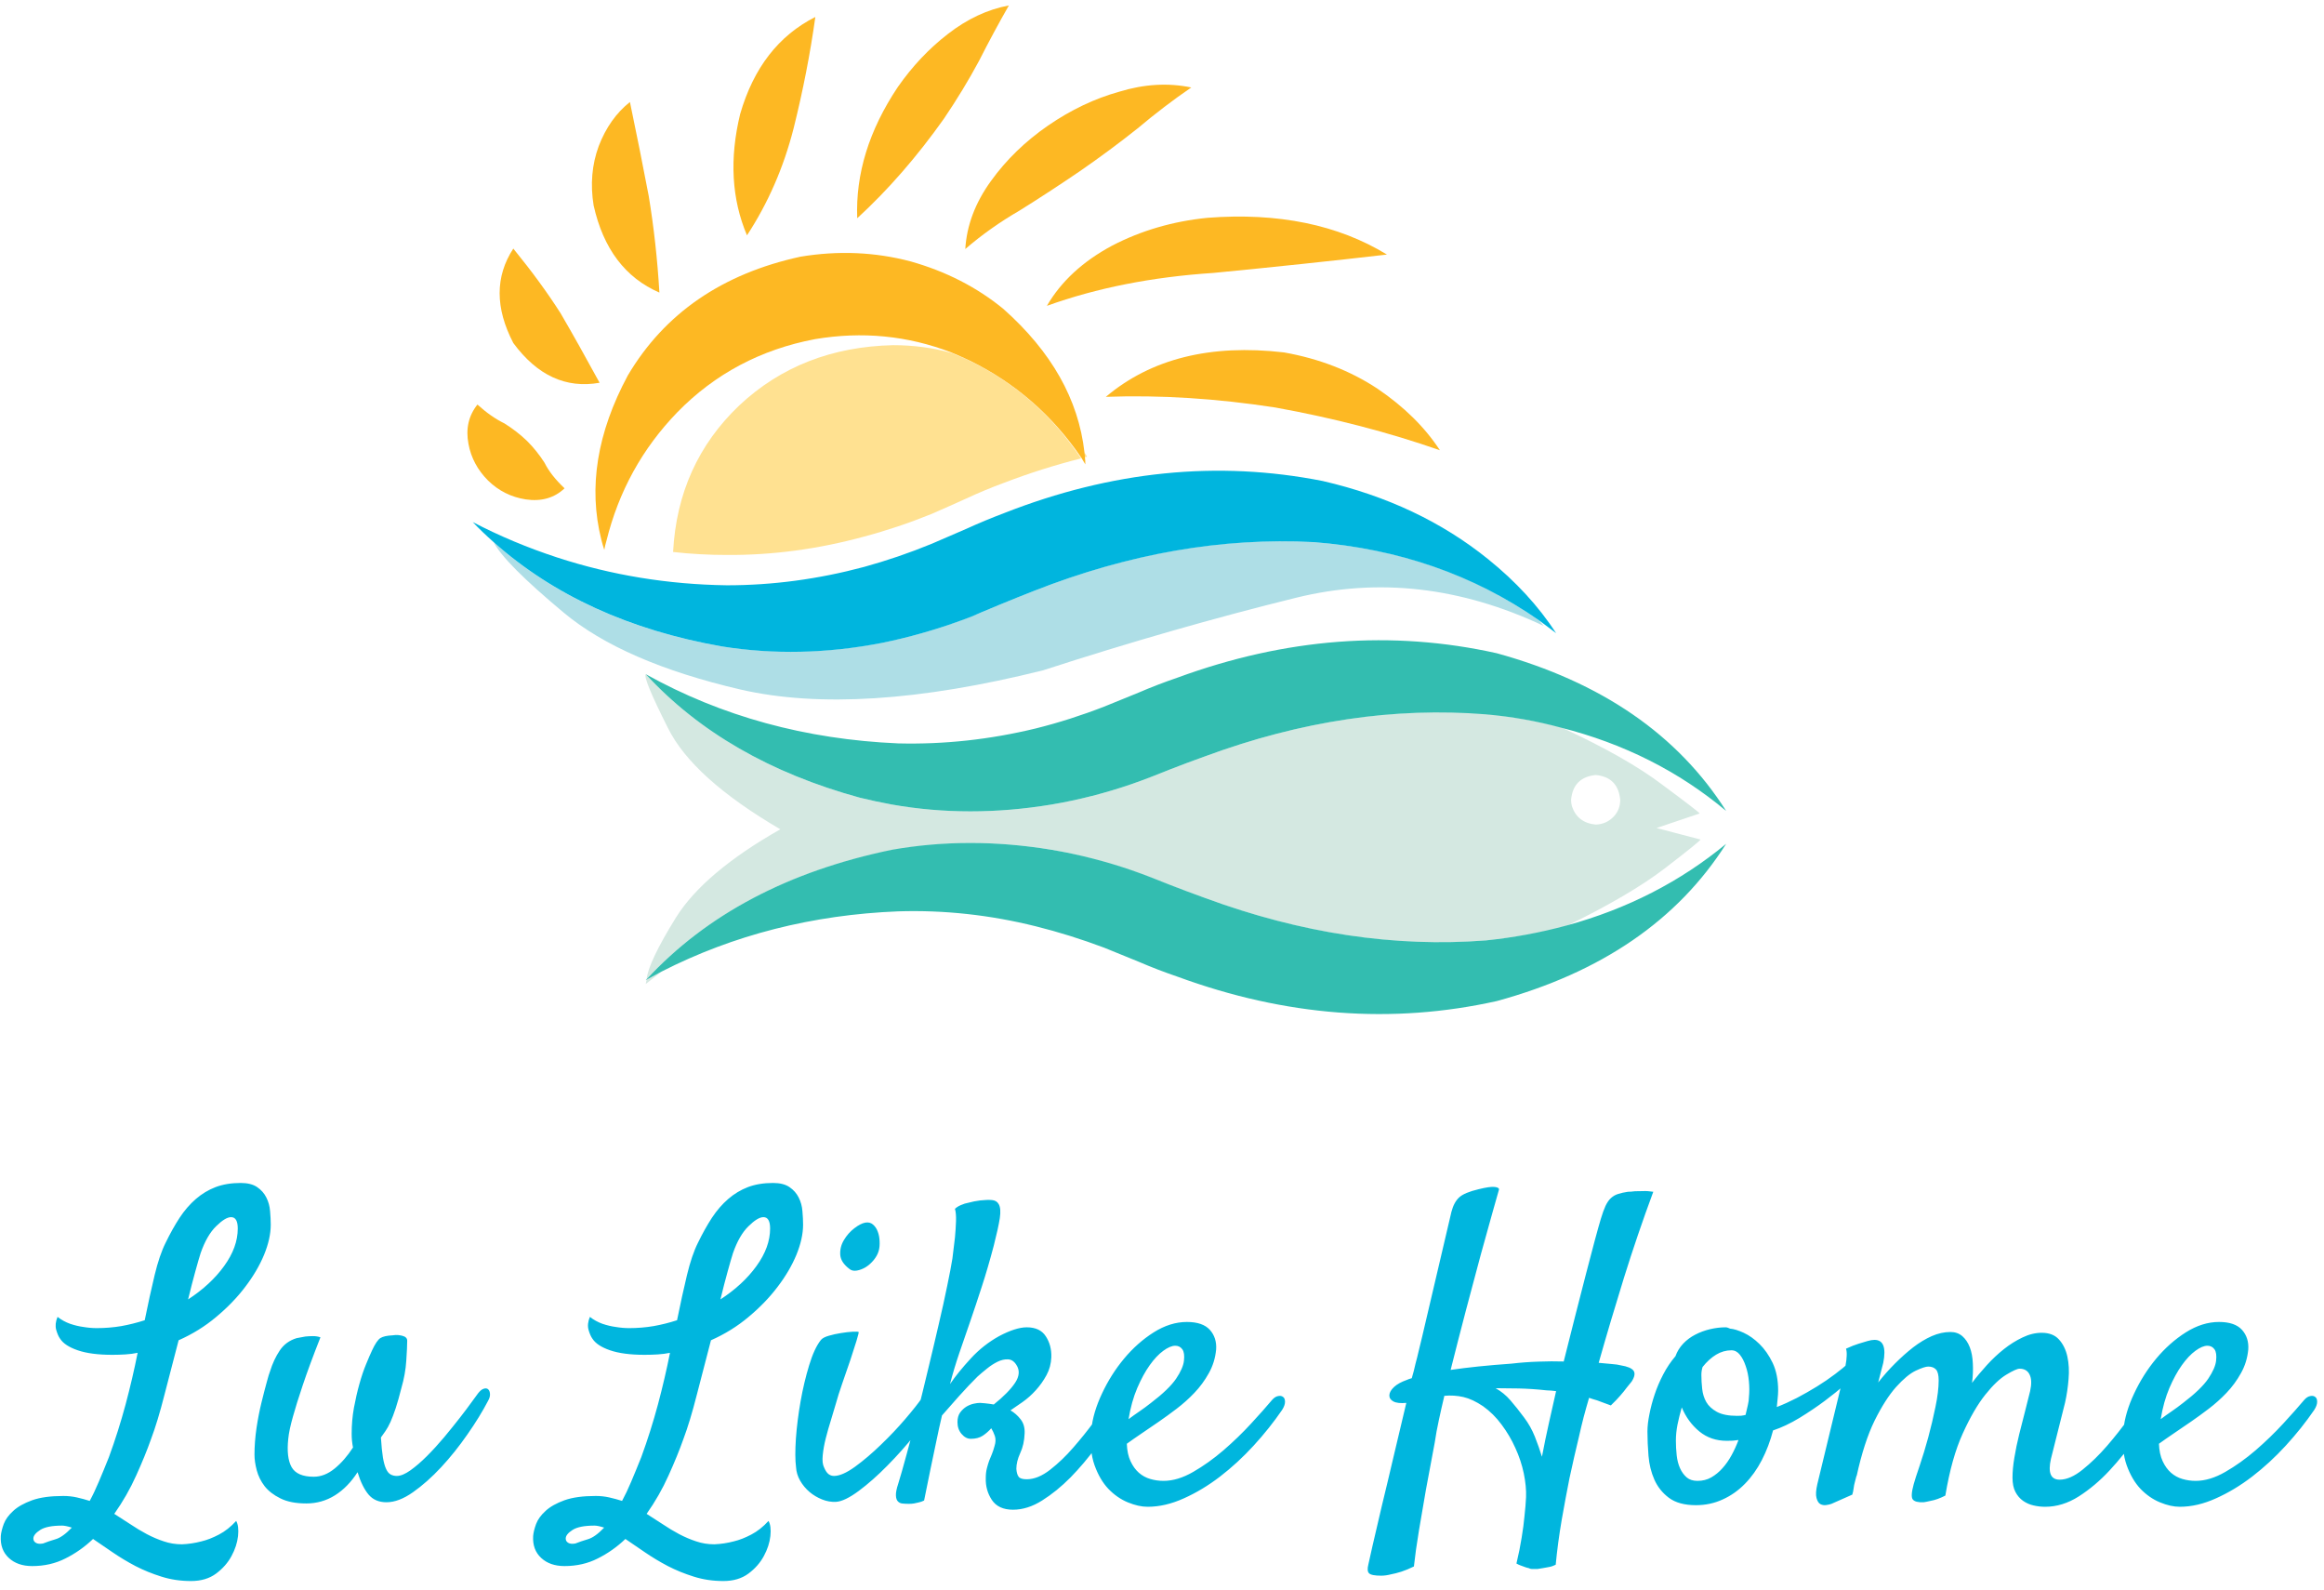
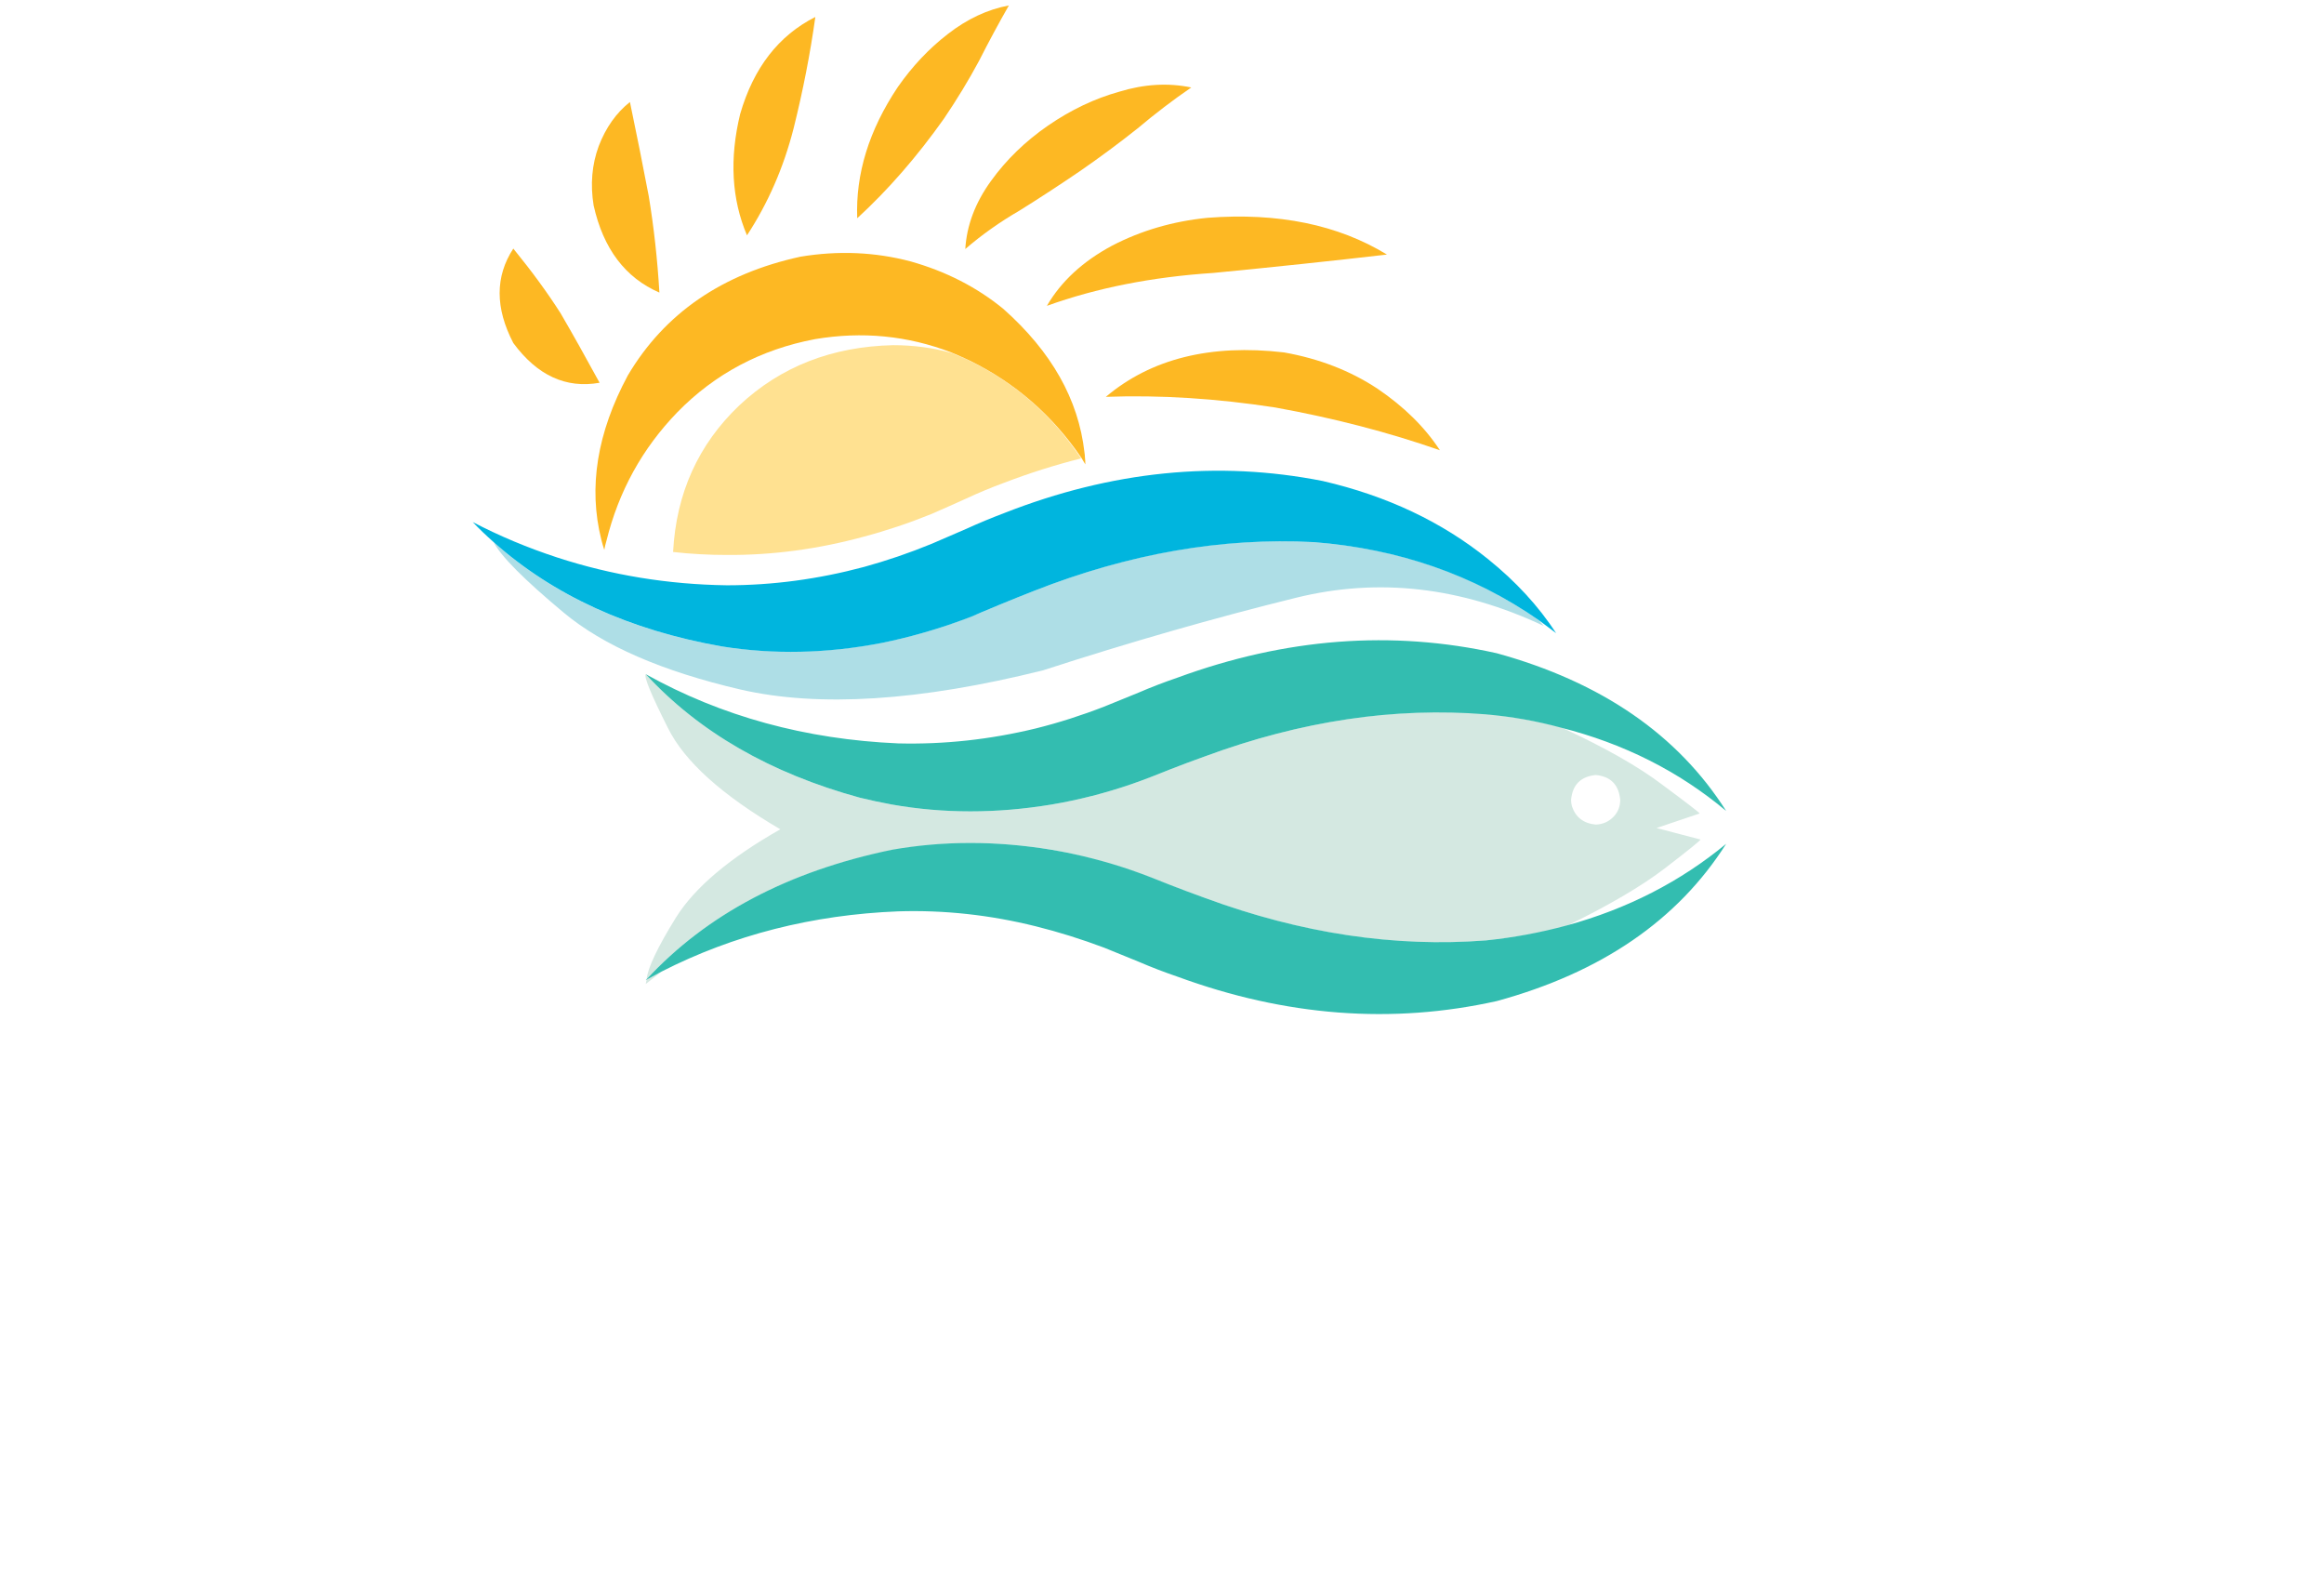
<svg xmlns="http://www.w3.org/2000/svg" xmlns:ns1="http://www.inkscape.org/namespaces/inkscape" version="1.1" width="340" height="232.5" id="svg2" xml:space="preserve">
  <defs id="defs6" />
  <g transform="matrix(1.25,0,0,-1.25,0,232.5)" id="g10">
    <g transform="scale(0.1,0.1)" id="g12">
      <path d="m 755.781,708.621 c 0.309,0.348 6.489,5.188 18.481,14.527 -5.672,-3.007 -11.492,-6.168 -17.5,-9.527 -0.672,-3.32 -0.981,-5 -0.981,-5" ns1:connector-curvature="0" id="path14" style="fill:#d4e8e1;fill-opacity:1;fill-rule:evenodd;stroke:none" />
      <path d="m 1867.77,895.141 c -14.33,1.328 -23.67,8.48 -28,21.488 -0.67,2.34 -0.98,4.84 -0.98,7.5 1.64,17.652 11.33,27.34 28.98,29.019 17.35,-1.679 26.84,-11.367 28.52,-29.019 0,-7.66 -2.5,-14.149 -7.5,-19.5 -5.67,-6.008 -12.7,-9.18 -21.02,-9.488 m 71.02,-4.02 c 15.66,5.348 32.5,11.008 50.47,17.027 -0.67,1.332 -15.16,12.5 -43.48,33.481 -28.01,21.32 -67.66,43.82 -119.02,67.501 -28.32,7.34 -57.5,12.5 -87.5,15.5 -106.99,8.32 -216.49,-8.16 -328.48,-49.489 -14.02,-5 -27.85,-10.161 -41.52,-15.512 l -2.5,-1.008 -18.99,-7.5 c -7.65,-2.973 -15.35,-5.82 -23,-8.48 -30.98,-10.661 -62.35,-18.672 -93.99,-24.02 -64.33,-10.672 -126.68,-10.672 -186.99,0 -12.7,2.34 -25.2,5 -37.5,8.008 -104.688,28.672 -188.169,76.831 -250.509,144.491 -2.34,-2.97 6.328,-23.99 25.981,-62.97 19.328,-39.021 63.16,-78.521 131.519,-118.521 -59.332,-33.668 -100,-68 -121.992,-103 -21.68,-35 -33.168,-59.149 -34.527,-72.5 70.347,76.012 166.008,126.32 287.028,151.012 60.31,10.98 122.66,11.168 186.99,0.507 31.64,-5.668 63.01,-13.867 93.99,-24.527 7.65,-2.66 15.35,-5.473 23,-8.48 l 21.49,-8.512 c 13.67,-5.32 27.5,-10.32 41.52,-15 111.99,-41.649 221.49,-58.168 328.48,-49.5 32.34,3.012 63.86,8.672 94.53,17 49.33,24.019 87.66,46.519 115,67.5 27.3,21.012 41.13,32.18 41.48,33.512 -18,4.648 -35.15,9.14 -51.48,13.48" ns1:connector-curvature="0" id="path16" style="fill:#d4e8e1;fill-opacity:1;fill-rule:evenodd;stroke:none" />
-       <path d="m 1272.27,1325.65 c -0.98,1.64 -2,3.32 -3.01,5 0.35,-2.03 0.51,-3.87 0.51,-5.51 1.01,0 1.83,0.16 2.5,0.51" ns1:connector-curvature="0" id="path18" style="fill:#ffe191;fill-opacity:1;fill-rule:evenodd;stroke:none" />
      <path d="m 1134.26,1438.15 c -6.99,3.32 -13.99,6.33 -20.98,8.98 -21.68,6.02 -44.33,8.99 -68.01,8.99 -71.68,-1.64 -131.68,-25.16 -180,-70.47 -48,-45.67 -73.821,-102.85 -77.5,-171.52 20.671,-2.35 41.679,-3.48 63.011,-3.48 53.321,-0.35 106.84,6.83 160.509,21.48 26.33,7 52.66,15.82 78.98,26.49 12.35,5.35 25.82,11.36 40.51,18.01 14.34,6.67 29.14,12.85 44.49,18.51 29.65,11.33 59.65,20.82 90,28.48 -33.67,50.35 -77.34,88.51 -131.01,114.53" ns1:connector-curvature="0" id="path20" style="fill:#ffe191;fill-opacity:1;fill-rule:evenodd;stroke:none" />
      <path d="m 1220.78,1075.65 c 101.64,32.97 200.51,61.33 296.49,85 96.01,23.63 192.5,12.65 289.49,-33.01 0,0 -1.84,2.15 -5.47,6.49 -76.68,53.67 -164.53,84.17 -263.52,91.52 -107.34,5.98 -216.48,-13.01 -327.5,-57.03 -13.98,-5.32 -27.65,-10.82 -41.01,-16.49 l -21.49,-8.98 c -7.65,-3.01 -15.35,-6.02 -23,-9.02 -30.67,-11.33 -61.84,-20.16 -93.48,-26.49 -63.669,-11.99 -125.86,-13.36 -186.52,-4.02 -108.321,19.02 -197.348,59.68 -267,122.03 8.32,-16.37 35.671,-43.87 82,-82.5 46.32,-38.67 115.351,-68.67 206.992,-90 91.679,-21.02 209.688,-13.52 354.018,22.5" ns1:connector-curvature="0" id="path22" style="fill:#aedee6;fill-opacity:1;fill-rule:evenodd;stroke:none" />
      <path d="m 1006.29,926.629 c 12.3,-3.008 24.8,-5.668 37.5,-8.008 60.31,-10.672 122.66,-10.672 186.99,0 31.64,5.348 63.01,13.359 93.99,24.02 7.65,2.66 15.35,5.507 23,8.48 l 18.99,7.5 2.5,1.008 c 13.67,5.351 27.5,10.512 41.52,15.512 111.99,41.329 221.49,57.659 328.48,48.989 30,-2.66 59.18,-7.82 87.5,-15.51 73.67,-18.64 138.16,-51.14 193.51,-97.499 -56.68,89.329 -146.17,150.859 -268.51,184.529 -122.66,27.3 -247.15,17.81 -373.48,-28.52 -15.66,-5.35 -30.86,-11.17 -45.51,-17.5 -14.65,-6.01 -28.16,-11.48 -40.5,-16.48 -26.65,-10.35 -53.32,-18.87 -80,-25.51 -53.68,-13.011 -107.35,-18.831 -160.98,-17.499 -108.36,4.648 -206.841,31.639 -295.509,80.979 62.34,-67.66 145.821,-115.819 250.509,-144.491" ns1:connector-curvature="0" id="path24" style="fill:#33bdb0;fill-opacity:1;fill-rule:evenodd;stroke:none" />
      <path d="m 1031.76,1107.64 c 31.36,6.33 62.5,15.16 93.51,26.49 7.66,2.65 15.16,5.66 22.5,9.02 l 21.49,8.98 c 13.67,5.67 27.34,11.17 41.01,16.49 111.02,43.67 220.16,62.69 327.5,57.03 98.99,-7.7 186.84,-38.17 263.52,-91.52 6.64,-5 13.32,-10 20,-15 -20.67,31.67 -47.19,60.5 -79.53,86.52 -53.99,43.63 -118.48,74.14 -193.48,91.48 -123.01,24.34 -247.34,11.84 -373.01,-37.5 -15,-5.66 -29.84,-11.83 -44.49,-18.51 -14.69,-6.33 -28.16,-12.15 -40.51,-17.5 -26.01,-10.67 -52.34,-19.65 -78.98,-26.99 -53.669,-14.34 -107.188,-21.49 -160.509,-21.49 -69.019,0.98 -135.16,11.84 -198.511,32.5 -34.649,11.33 -67.661,25.16 -98.989,41.49 7.66,-8.01 15.821,-15.83 24.489,-23.48 70,-62.35 158.992,-103.01 267,-122.03 60.66,-9.65 123,-8.32 186.99,4.02" ns1:connector-curvature="0" id="path26" style="fill:#00b5de;fill-opacity:1;fill-rule:evenodd;stroke:none" />
      <path d="m 1739.26,759.629 c -106.99,-8.32 -216.49,8.172 -328.48,49.5 -14.02,5 -27.85,10.152 -41.52,15.5 l -21.49,8.519 c -7.65,2.973 -15.35,5.821 -23,8.481 -30.98,10.66 -62.35,18.672 -93.99,24.019 -64.33,10.661 -126.68,10.661 -186.99,0 -121.02,-25 -216.681,-75.507 -287.028,-151.519 l -0.981,-0.981 c 0.309,0 0.668,0.153 0.981,0.473 6.008,3.359 11.828,6.52 17.5,9.527 84.328,42.973 176.679,66.481 277.028,70.473 53.63,1.68 107.3,-4.141 160.98,-17.5 26.68,-6.641 53.35,-15 80,-25 12.34,-5 25.85,-10.473 40.5,-16.492 14.65,-6.328 29.85,-12.149 45.51,-17.5 126.33,-46.328 250.82,-55.82 373.48,-28.508 122.34,33.359 211.83,94.68 268.51,184.02 -53.67,-44.34 -115.82,-76.172 -186.48,-95.512 -30.67,-8.32 -62.19,-14.18 -94.53,-17.5" ns1:connector-curvature="0" id="path28" style="fill:#33bdb0;fill-opacity:1;fill-rule:evenodd;stroke:none" />
      <path d="m 709.77,1227.13 c 14.332,58.01 41.992,108.17 83,150.51 43.992,45 97.66,73.48 161.019,85.51 55.311,9.33 108.481,4.14 159.491,-15.51 7.34,-3.01 14.49,-6.17 21.49,-9.49 53.35,-26.02 96.99,-64.02 131.01,-114.02 1.64,-2.66 3.17,-5.16 4.49,-7.5 0,3 -0.15,5.85 -0.5,8.51 0,1.64 -0.16,3.48 -0.51,5.51 -6.99,61.99 -38.64,117.97 -95,167.97 -30.98,25.35 -67.15,43.86 -108.48,55.51 -41.68,11.01 -84.69,12.85 -129.018,5.5 -91.641,-20 -158.992,-66.33 -201.992,-138.98 -35.981,-67.03 -46.329,-131.02 -30.981,-192.03 0.981,-3.99 2.152,-7.97 3.481,-11.99 0.66,3.67 1.519,7.18 2.5,10.5" ns1:connector-curvature="0" id="path30" style="fill:#fdb823;fill-opacity:1;fill-rule:evenodd;stroke:none" />
      <path d="m 1502.77,1447.64 c -86.01,10 -155.5,-7.34 -208.51,-51.99 63.36,2.3 129.53,-1.84 198.51,-12.5 68.32,-12.35 132.5,-29.02 192.5,-50 -17.65,26.99 -41.99,50.98 -73,71.99 -31.65,20.98 -68.17,35.16 -109.5,42.5" ns1:connector-curvature="0" id="path32" style="fill:#fdb823;fill-opacity:1;fill-rule:evenodd;stroke:none" />
      <path d="m 1225.27,1502.13 c 58.32,21.02 123.32,33.83 195,38.52 72,6.99 139.65,14.14 203.01,21.48 -57.34,35 -127.34,49.34 -210,43.01 -40.35,-4.02 -77.5,-14.84 -111.52,-32.5 -34.34,-18.36 -59.81,-41.84 -76.49,-70.51" ns1:connector-curvature="0" id="path34" style="fill:#fdb823;fill-opacity:1;fill-rule:evenodd;stroke:none" />
      <path d="m 1129.77,1568.62 c 19.33,16.68 40.5,31.68 63.51,45 23.01,14.33 46.49,29.68 70.51,46.01 23.63,16.33 46.13,33.01 67.5,50 20.98,17.66 41.99,33.67 62.97,48.01 -26.99,5.66 -55.16,3.99 -84.49,-5 -28.68,-8.01 -56.33,-21.17 -83.01,-39.49 -26.64,-18.36 -48.99,-40 -66.99,-65 -18.32,-25.35 -28.32,-51.84 -30,-79.53" ns1:connector-curvature="0" id="path36" style="fill:#fdb823;fill-opacity:1;fill-rule:evenodd;stroke:none" />
      <path d="m 1104.77,1721.12 c 15.35,22.69 29.02,45.19 41.01,67.5 11.33,22.34 23.01,44.02 35,65 -25,-4.65 -48.83,-15.82 -71.52,-33.48 -21.99,-16.99 -41.49,-37.66 -58.48,-61.99 -33.67,-50.35 -49.49,-101.52 -47.5,-153.52 35.98,33.01 69.84,71.84 101.49,116.49" ns1:connector-curvature="0" id="path38" style="fill:#fdb823;fill-opacity:1;fill-rule:evenodd;stroke:none" />
-       <path d="m 615.27,1275.65 c 18.32,-2.7 33.519,1.64 45.511,12.97 -10.66,10 -18.511,20 -23.511,30 -5.981,9.33 -12.821,17.85 -20.508,25.51 -7.973,7.65 -16.84,14.49 -26.492,20.5 -10.348,5 -20.821,12.35 -31.481,22 -10.348,-13.01 -13.867,-28.33 -10.508,-45.98 3.008,-16.37 10.668,-30.67 23.008,-43.01 12.301,-11.99 26.992,-19.34 43.981,-21.99" ns1:connector-curvature="0" id="path40" style="fill:#fdb823;fill-opacity:1;fill-rule:evenodd;stroke:none" />
      <path d="m 701.762,1412.13 c -16.332,30 -31.492,57 -45.473,81.02 -15,23.63 -33.519,48.98 -55.508,75.98 -21.332,-32.66 -21.332,-69.5 0,-110.51 28.008,-37.97 61.641,-53.48 100.981,-46.49" ns1:connector-curvature="0" id="path42" style="fill:#fdb823;fill-opacity:1;fill-rule:evenodd;stroke:none" />
      <path d="m 928.789,1709.63 c 10.981,43.99 19.492,87.5 25.473,130.51 -42.973,-21.68 -72.313,-59.49 -87.973,-113.51 -12.699,-52.35 -10,-99.65 7.973,-142 24.687,37.66 42.847,79.34 54.527,125" ns1:connector-curvature="0" id="path44" style="fill:#fdb823;fill-opacity:1;fill-rule:evenodd;stroke:none" />
      <path d="m 771.762,1517.64 c -2.313,38.99 -6.492,76.64 -12.5,113.01 -6.641,35 -13.992,71.64 -21.992,110 -15.981,-12.7 -28.168,-29.85 -36.489,-51.52 -8.011,-21.65 -10,-44.85 -6.011,-69.5 11.32,-50.66 36.992,-84.65 76.992,-101.99" ns1:connector-curvature="0" id="path46" style="fill:#fdb823;fill-opacity:1;fill-rule:evenodd;stroke:none" />
-       <path d="m 131.41,274.711 c -16.68,0 -30.16,1.758 -40.469,5.309 -10.242,3.519 -17.113,8.05 -20.633,13.601 -1.68,2.258 -3.199,5.699 -4.527,10.309 -1.25,4.57 -0.742,9.609 1.559,15.16 4.57,-3.559 9.539,-6.25 14.852,-8.129 5.387,-1.801 10.387,-2.973 15,-3.59 5.508,-0.941 10.86,-1.41 16.09,-1.41 9.77,0 19.297,0.777 28.598,2.34 9.25,1.648 18.43,3.949 27.5,6.879 3.941,19.449 7.812,37.031 11.562,52.66 3.75,15.621 8.039,28.32 12.969,38.121 5.192,10.699 10.621,20.391 16.25,29.059 5.699,8.64 12.07,15.98 19.059,22.031 6.953,6.019 14.691,10.668 23.121,13.91 8.519,3.199 18.32,4.84 29.379,4.84 8.121,0 14.531,-1.641 19.222,-4.84 4.758,-3.242 8.36,-7.301 10.778,-12.191 2.5,-4.918 3.941,-10.231 4.371,-15.93 0.512,-5.75 0.789,-11.02 0.789,-15.789 0,-10.852 -2.617,-22.61 -7.82,-35.313 -5.231,-12.609 -12.579,-25.109 -22.028,-37.5 C 277.66,341.82 266.328,330.102 253.121,319.09 240,308.031 225.309,298.93 209.059,291.738 c -5.618,-21.476 -11.168,-42.726 -16.559,-63.75 -5.309,-20.937 -10.59,-38.277 -15.781,-52.027 -4.489,-12.731 -10.27,-26.871 -17.34,-42.5 -7,-15.621 -15.551,-30.551 -25.629,-44.84 6.25,-3.949 12.539,-8.012 18.91,-12.191 6.32,-4.258 12.731,-8.129 19.219,-11.559 6.562,-3.441 13.16,-6.25 19.84,-8.441 6.64,-2.269 13.75,-3.441 21.25,-3.441 7.812,0.312 15.39,1.492 22.812,3.441 6.559,1.559 13.36,4.219 20.469,7.969 7.191,3.75 13.91,9.062 20.16,15.941 2.262,-3.949 3,-9.851 2.18,-17.66 -0.86,-7.809 -3.391,-15.629 -7.649,-23.441 -4.179,-7.809 -10.16,-14.609 -17.972,-20.469 -7.809,-5.82 -17.617,-8.75 -29.379,-8.75 -12.301,0 -23.86,1.719 -34.68,5.16 -10.75,3.359 -20.859,7.461 -30.32,12.34 -9.371,4.93 -18.238,10.242 -26.559,15.941 C 123.789,49.09 116.09,54.359 108.91,59.238 99.102,49.871 88.32,42.289 76.559,36.43 64.879,30.488 51.91,27.52 37.66,27.52 c -11.449,0 -20.551,3.211 -27.352,9.531 C 3.441,43.422 0.309,51.98 0.941,62.68 1.25,66.66 2.422,71.352 4.379,76.738 c 1.992,5.312 5.699,10.434 11.09,15.312 5.312,4.93 12.73,9.07 22.191,12.5 9.371,3.359 21.559,5 36.559,5 5.512,0 10.781,-0.582 15.781,-1.711 5.078,-1.141 10.078,-2.5 15,-4.07 3.52,6.449 7.07,13.91 10.621,22.351 3.641,8.508 7.578,18.16 11.879,28.899 7.5,20.511 13.98,41.101 19.531,61.718 5.508,20.711 10.199,40.821 14.059,60.313 -4.488,-0.93 -9.289,-1.563 -14.371,-1.871 -5,-0.309 -10.117,-0.469 -15.309,-0.469 z M 50.309,53.93 c 4.262,1.68 9.141,3.359 14.691,5 5.512,1.559 11.879,6.09 19.059,13.59 -4.918,1.57 -8.668,2.352 -11.25,2.352 -11.789,0 -20.309,-1.641 -25.617,-5 -5.391,-3.441 -8.133,-6.801 -8.133,-10.16 0,-2.191 1.02,-3.832 2.973,-5 1.879,-1.133 4.649,-1.41 8.277,-0.781 z M 234.84,393.77 c -1.559,-4.918 -3.668,-12.11 -6.25,-21.559 -2.61,-9.371 -5.43,-20.27 -8.43,-32.66 17.57,11.449 31.641,24.461 42.18,39.07 10.629,14.68 15.941,29.289 15.941,43.899 0,8.832 -2.621,13.281 -7.812,13.281 -4.489,0 -10.309,-3.551 -17.5,-10.621 -7.188,-6.989 -13.239,-17.461 -18.129,-31.41 z M 358.48,100.801 c -12.429,0 -22.5,2 -30.32,5.937 -7.808,3.832 -13.98,8.602 -18.43,14.223 -4.378,5.699 -7.46,11.918 -9.218,18.59 -1.801,6.758 -2.66,12.898 -2.66,18.437 0,9.692 0.777,20 2.347,30.942 1.641,10.941 3.629,21.019 5.93,30.308 2.269,9.262 4.301,17.114 6.101,23.602 1.75,6.558 3,10.66 3.75,12.34 2.891,9.371 6.719,17.539 11.399,24.531 4.691,7.07 11.293,11.918 19.851,14.527 3.2,0.633 6.598,1.25 10.149,1.883 2.891,0.309 5.941,0.469 9.07,0.469 3.121,0 5.973,-0.469 8.59,-1.41 -8.867,-22.5 -15.777,-41.25 -20.777,-56.25 -5,-14.918 -8.832,-27.11 -11.41,-36.559 -3.051,-10.742 -4.84,-19.383 -5.473,-25.941 -1.559,-14.61 -0.27,-25.629 3.91,-33.129 4.262,-7.5 12.891,-11.25 25.941,-11.25 8.43,0 16.559,3.168 24.372,9.539 7.808,6.32 15,14.57 21.558,24.68 -1.051,5.199 -1.558,10.55 -1.558,16.101 0,10.391 0.859,20.539 2.66,30.469 1.867,10 3.976,19.25 6.398,27.808 2.391,8.633 5,16.332 7.82,23.122 2.809,6.878 5.149,12.269 7.032,16.25 3.629,7.82 6.91,12.582 9.84,14.378 2.886,1.762 7.578,2.813 14.058,3.122 2.578,0.39 4.77,0.511 6.57,0.32 1.872,-0.238 3.43,-0.469 4.68,-0.789 3.949,-0.93 5.942,-2.891 5.942,-5.781 0,-5.231 -0.391,-13.04 -1.09,-23.43 -0.633,-10.43 -2.582,-21.18 -5.782,-32.192 -2.308,-9.179 -4.5,-16.949 -6.57,-23.277 -2.109,-6.371 -4.14,-11.723 -6.09,-16.101 -1.992,-4.372 -3.98,-7.969 -5.941,-10.782 -1.867,-2.726 -3.668,-5.226 -5.309,-7.5 0.629,-9.797 1.41,-17.609 2.34,-23.437 1.02,-5.852 2.27,-10.313 3.75,-13.43 1.449,-3.133 3.211,-5.281 5.32,-6.41 2.18,-1.172 4.571,-1.723 7.18,-1.723 4.461,0 9.77,2.192 15.942,6.563 6.25,4.461 12.699,10.039 19.378,16.719 6.641,6.64 13.321,13.949 20,21.878 6.641,8.012 12.731,15.551 18.282,22.653 5.617,7.187 10.347,13.48 14.218,18.91 3.942,5.391 6.399,8.75 7.34,10 2.27,2.891 4.45,4.687 6.559,5.309 2.191,0.71 3.91,0.511 5.16,-0.622 1.332,-1.168 2.07,-2.968 2.191,-5.468 0.192,-2.418 -0.55,-5.078 -2.191,-7.969 -6.488,-12.422 -14.527,-25.551 -24.219,-39.371 -9.609,-13.871 -19.84,-26.68 -30.781,-38.442 -10.859,-11.679 -21.84,-21.41 -32.969,-29.218 -11.05,-7.809 -21.41,-11.719 -31.09,-11.719 -8.871,0 -15.859,3.051 -20.941,9.059 -5,6.019 -9.301,14.73 -12.809,26.101 -7.5,-11.68 -16.332,-20.711 -26.41,-27.031 -10.121,-6.328 -21.332,-9.539 -33.59,-9.539 z m 395.969,173.91 c -16.679,0 -30.148,1.758 -40.469,5.309 -10.23,3.519 -17.101,8.05 -20.621,13.601 -1.679,2.258 -3.199,5.699 -4.531,10.309 -1.25,4.57 -0.738,9.609 1.563,15.16 4.57,-3.559 9.531,-6.25 14.839,-8.129 5.391,-1.801 10.391,-2.973 15,-3.59 5.508,-0.941 10.86,-1.41 16.098,-1.41 9.762,0 19.293,0.777 28.594,2.34 9.258,1.648 18.437,3.949 27.5,6.879 3.949,19.449 7.808,37.031 11.558,52.66 3.75,15.621 8.051,28.32 12.969,38.121 5.199,10.699 10.629,20.391 16.25,29.059 5.711,8.64 12.071,15.98 19.071,22.031 6.949,6.019 14.679,10.668 23.121,13.91 8.519,3.199 18.32,4.84 29.379,4.84 8.121,0 14.531,-1.641 19.21,-4.84 4.77,-3.242 8.36,-7.301 10.79,-12.191 2.5,-4.918 3.941,-10.231 4.371,-15.93 0.507,-5.75 0.781,-11.02 0.781,-15.789 0,-10.852 -2.621,-22.61 -7.813,-35.313 -5.23,-12.609 -12.578,-25.109 -22.031,-37.5 -9.379,-12.418 -20.699,-24.136 -33.906,-35.148 -13.121,-11.059 -27.813,-20.16 -44.063,-27.352 -5.629,-21.476 -11.168,-42.726 -16.558,-63.75 -5.321,-20.937 -10.59,-38.277 -15.781,-52.027 -4.5,-12.731 -10.282,-26.871 -17.348,-42.5 -6.992,-15.621 -15.543,-30.551 -25.621,-44.84 6.25,-3.949 12.539,-8.012 18.898,-12.191 6.332,-4.258 12.742,-8.129 19.223,-11.559 6.558,-3.441 13.168,-6.25 19.848,-8.441 6.64,-2.269 13.75,-3.441 21.25,-3.441 7.808,0.312 15.39,1.492 22.808,3.441 6.563,1.559 13.363,4.219 20.473,7.969 7.179,3.75 13.898,9.062 20.148,15.941 2.27,-3.949 3.012,-9.851 2.192,-17.66 -0.86,-7.809 -3.403,-15.629 -7.661,-23.441 -4.179,-7.809 -10.152,-14.609 -17.96,-20.469 -7.821,-5.82 -17.622,-8.75 -29.379,-8.75 -12.301,0 -23.871,1.719 -34.692,5.16 -10.738,3.359 -20.859,7.461 -30.308,12.34 -9.371,4.93 -18.243,10.242 -26.563,15.941 -8.238,5.629 -15.937,10.899 -23.129,15.777 -9.801,-9.367 -20.578,-16.949 -32.34,-22.809 -11.679,-5.941 -24.648,-8.91 -38.91,-8.91 -11.437,0 -20.539,3.211 -27.34,9.531 -6.879,6.371 -10,14.93 -9.379,25.629 0.321,3.981 1.489,8.672 3.442,14.059 1.988,5.312 5.699,10.434 11.098,15.312 5.308,4.93 12.73,9.07 22.179,12.5 9.379,3.359 21.571,5 36.571,5 5.5,0 10.781,-0.582 15.781,-1.711 5.07,-1.141 10.07,-2.5 15,-4.07 3.508,6.449 7.07,13.91 10.621,22.351 3.629,8.508 7.578,18.16 11.879,28.899 7.5,20.511 13.98,41.101 19.527,61.718 5.512,20.711 10.192,40.821 14.063,60.313 -4.493,-0.93 -9.301,-1.563 -14.371,-1.871 -5,-0.309 -10.122,-0.469 -15.321,-0.469 z M 673.359,53.93 c 4.262,1.68 9.141,3.359 14.692,5 5.5,1.559 11.871,6.09 19.058,13.59 -4.918,1.57 -8.668,2.352 -11.25,2.352 -11.8,0 -20.308,-1.641 -25.629,-5 -5.39,-3.441 -8.121,-6.801 -8.121,-10.16 0,-2.191 1.012,-3.832 2.969,-5 1.871,-1.133 4.652,-1.41 8.281,-0.781 z M 857.891,393.77 c -1.563,-4.918 -3.672,-12.11 -6.25,-21.559 -2.621,-9.371 -5.43,-20.27 -8.442,-32.66 17.582,11.449 31.641,24.461 42.192,39.07 10.629,14.68 15.937,29.289 15.937,43.899 0,8.832 -2.617,13.281 -7.808,13.281 -4.5,0 -10.321,-3.551 -17.5,-10.621 -7.192,-6.989 -13.25,-17.461 -18.129,-31.41 z m 170.509,2.5 c -1.06,-3.668 -2.97,-7.18 -5.78,-10.622 -2.74,-3.359 -5.78,-6.097 -9.22,-8.277 -3.44,-2.109 -6.95,-3.441 -10.47,-4.07 -3.551,-0.621 -6.481,0 -8.75,1.879 -6.879,5.199 -10.469,10.82 -10.782,16.871 -0.308,6.019 1.133,11.719 4.372,17.039 3.21,5.39 7.269,10 12.191,13.75 4.879,3.75 9.139,5.93 12.809,6.558 3.52,0.622 6.49,-0.117 8.91,-2.187 2.5,-2.109 4.37,-4.84 5.62,-8.281 1.33,-3.442 2.08,-7.301 2.19,-11.559 0.2,-4.18 -0.15,-7.891 -1.09,-11.101 z M 960.898,292.211 c 1.641,1.949 4.723,3.59 9.223,4.84 4.57,1.328 9.289,2.39 14.219,3.129 4.879,0.82 9.371,1.332 13.43,1.558 4.07,0.203 6.45,0.082 7.19,-0.308 0.31,-0.309 -0.55,-3.75 -2.5,-10.309 -1.99,-6.492 -4.448,-14.07 -7.339,-22.82 -2.93,-8.75 -6.062,-17.813 -9.383,-27.18 -3.238,-9.301 -5.617,-16.84 -7.187,-22.66 -1.672,-5.859 -3.672,-12.461 -5.93,-19.84 -2.312,-7.312 -4.34,-14.461 -6.101,-21.41 -1.79,-6.992 -2.969,-13.59 -3.59,-19.84 -0.629,-6.172 -0.16,-10.859 1.41,-14.07 1.64,-3.981 3.43,-6.672 5.308,-8.121 1.954,-1.481 4.102,-2.192 6.403,-2.192 6.57,0 14.769,3.602 24.689,10.782 9.88,7.191 19.92,15.71 30.16,25.628 10.31,9.883 19.84,19.922 28.59,30.153 8.83,10.32 15.39,18.597 19.69,24.847 2.58,3.204 5.23,5.313 7.97,6.25 2.81,1.012 5.08,0.864 6.87,-0.468 1.76,-1.25 2.7,-3.399 2.82,-6.41 0.19,-2.93 -0.86,-6.321 -3.13,-10.149 -5.23,-9.18 -12.89,-20 -22.97,-32.5 -10,-12.5 -20.74,-24.531 -32.19,-36.101 -11.36,-11.559 -22.5,-21.399 -33.43,-29.532 -10.94,-8.117 -19.811,-12.379 -26.569,-12.808 -5.539,-0.309 -11.012,0.621 -16.403,2.808 -5.308,2.114 -10.238,5 -14.687,8.75 -4.371,3.75 -8.051,8.133 -10.941,13.133 -2.93,5.078 -4.532,10.391 -4.84,15.93 -1.059,8.129 -1.09,19.258 -0.16,33.437 1.019,14.141 2.859,28.641 5.468,43.442 2.582,14.769 5.942,28.832 10,42.191 4.063,13.43 8.672,23.359 13.91,29.84 z m 348.162,-86.41 c -7.5,-12.422 -16.05,-25.231 -25.62,-38.43 -9.61,-13.133 -19.77,-25.16 -30.47,-36.101 -10.74,-10.86 -21.84,-19.84 -33.28,-27.032 -11.37,-7.187 -22.74,-10.777 -34.07,-10.777 -11.48,0 -19.76,3.867 -24.84,11.559 -5,7.582 -7.34,16.14 -7.03,25.628 0,4.141 0.39,7.852 1.25,11.09 0.82,3.321 1.72,6.293 2.66,8.91 1.01,2.582 2.11,5.231 3.28,7.973 1.13,2.809 2.18,5.969 3.12,9.527 1.33,4.262 1.45,8.122 0.32,11.563 -1.18,3.437 -2.58,6.449 -4.22,9.059 -2.93,-3.36 -6.25,-6.25 -10,-8.75 -3.75,-2.418 -8.4,-3.59 -13.91,-3.59 -3.98,0 -7.58,1.871 -10.78,5.621 -3.24,3.75 -4.85,8.359 -4.85,13.91 0,4.57 1.02,8.32 3.13,11.25 2.19,2.891 4.61,5.199 7.34,6.879 2.82,1.64 5.67,2.808 8.6,3.43 2.89,0.628 5.35,0.941 7.34,0.941 0.94,0 2.89,-0.16 5.94,-0.473 3.12,-0.308 6.48,-0.777 10.15,-1.398 11.65,9.371 20,17.851 25,25.461 5.08,7.699 5.55,14.687 1.41,20.937 -2.62,4.141 -5.9,6.293 -9.84,6.41 -3.87,0.192 -7.93,-0.738 -12.19,-2.808 -4.3,-2.11 -8.44,-4.809 -12.5,-8.129 -4.06,-3.242 -7.73,-6.332 -10.94,-9.223 -6.56,-6.476 -13.86,-14.179 -21.87,-23.117 -7.93,-8.992 -14.49,-16.41 -19.69,-22.351 -2.3,-9.68 -4.53,-19.918 -6.72,-30.622 -1.99,-9.488 -4.22,-20.16 -6.72,-32.027 -2.42,-11.883 -4.92,-24.18 -7.5,-36.883 -1.99,-1.008 -4.02,-1.758 -6.09,-2.187 -2.11,-0.5 -3.99,-0.93 -5.63,-1.25 -1.99,-0.313 -3.98,-0.461 -5.93,-0.461 -2.62,0 -5,0.109 -7.19,0.308 -2.27,0.122 -4.14,0.903 -5.63,2.34 -1.56,1.492 -2.38,3.832 -2.5,7.032 -0.19,3.32 0.71,7.89 2.66,13.75 2.62,8.441 5.86,19.73 9.69,33.91 3.94,14.14 8.01,29.691 12.18,46.558 4.26,16.961 8.6,34.614 12.97,52.973 4.46,18.437 8.64,36.019 12.5,52.809 3.95,16.761 7.27,31.878 10,45.32 2.82,13.512 4.85,24.211 6.1,32.031 1.01,8.508 2.03,16.719 2.97,24.527 0.62,6.442 1.01,12.852 1.25,19.223 0.19,6.328 -0.24,11.129 -1.25,14.367 1.64,1.641 3.94,3.133 6.87,4.383 2.89,1.328 6.13,2.34 9.69,2.969 3.63,1.012 7.89,1.871 12.81,2.5 5.51,0.621 10.16,0.781 13.91,0.461 3.75,-0.313 6.4,-1.949 7.97,-4.84 1.95,-3.359 2.38,-8.832 1.25,-16.41 -1.18,-7.61 -3.52,-18.281 -7.04,-32.031 -4.6,-17.5 -9.29,-33.551 -14.06,-48.122 -4.68,-14.488 -9.22,-28.089 -13.59,-40.777 -4.38,-12.621 -8.59,-24.851 -12.66,-36.723 -4.06,-11.878 -7.73,-24.019 -10.93,-36.41 6.44,9.383 14.57,19.383 24.37,30 9.77,10.633 20.82,19.301 33.13,26.102 13,6.871 23.78,10.308 32.34,10.308 10.39,0 17.85,-3.558 22.34,-10.628 4.57,-6.989 6.72,-15.149 6.41,-24.532 -0.31,-7.5 -2.19,-14.449 -5.63,-20.777 -3.43,-6.371 -7.61,-12.262 -12.5,-17.66 -4.8,-5.313 -10,-9.961 -15.62,-13.903 -5.55,-3.867 -10.24,-7.109 -14.06,-9.687 4.57,-2.621 8.51,-6.09 11.87,-10.473 3.44,-4.367 5,-9.84 4.69,-16.398 -0.31,-8.75 -2.03,-16.488 -5.16,-23.129 -3.04,-6.68 -4.53,-12.813 -4.53,-18.441 0.31,-4.18 1.17,-7.258 2.66,-9.219 1.44,-1.992 4.61,-2.961 9.53,-2.961 8.75,0 17.89,3.75 27.5,11.25 9.57,7.5 18.59,16.129 27.03,25.93 8.52,9.769 16.33,19.46 23.44,29.07 7.19,9.57 12.73,16.64 16.72,21.25 5.5,5.82 10.15,7.34 13.9,4.531 3.75,-2.742 3.32,-7.82 -1.25,-15.32 z m 191.49,4.379 c -9.81,-14.301 -20.9,-28.2 -33.28,-41.719 -12.43,-13.551 -25.55,-25.621 -39.38,-36.25 -13.75,-10.551 -27.89,-19.02 -42.34,-25.473 -14.5,-6.558 -28.6,-9.84 -42.35,-9.84 -7.11,0 -14.8,1.723 -23.12,5.153 -8.36,3.437 -15.94,8.679 -22.81,15.789 -6.8,7.18 -12.19,16.441 -16.25,27.808 -4.07,11.442 -5.32,25.313 -3.75,41.563 1.36,13.32 5.5,27.379 12.5,42.187 6.95,14.883 15.54,28.481 25.78,40.782 10.31,12.379 21.87,22.66 34.68,30.781 12.89,8.129 25.86,12.187 38.91,12.187 12.38,0 21.33,-3.089 26.88,-9.218 5.5,-6.168 7.96,-13.828 7.34,-22.969 -0.94,-10.121 -3.83,-19.371 -8.59,-27.813 -4.69,-8.437 -10.32,-16.097 -16.88,-22.968 -6.48,-6.801 -13.4,-12.969 -20.78,-18.59 -7.31,-5.551 -14.18,-10.551 -20.63,-15 -7.18,-4.93 -14.06,-9.61 -20.62,-14.07 -6.48,-4.372 -12.15,-8.36 -17.03,-11.872 0.31,-8.128 1.76,-14.957 4.37,-20.468 2.58,-5.551 5.82,-10 9.69,-13.442 3.95,-3.437 8.44,-5.898 13.44,-7.34 5.08,-1.488 10.23,-2.187 15.47,-2.187 11.01,0 22.58,3.48 34.68,10.469 12.07,6.949 23.91,15.39 35.47,25.308 11.57,10 22.27,20.352 32.19,31.102 9.88,10.699 18.13,20 24.69,27.808 2.26,2.582 4.61,4.102 7.03,4.532 2.38,0.511 4.3,0.199 5.78,-0.942 1.56,-1.047 2.34,-2.968 2.34,-5.777 0,-2.813 -1.17,-6.012 -3.43,-9.531 z m -125,75.16 c -3.99,0 -8.67,-2 -14.07,-5.942 -5.31,-3.867 -10.58,-9.449 -15.78,-16.718 -5.23,-7.301 -10.11,-16.25 -14.68,-26.879 -4.5,-10.539 -7.9,-22.653 -10.16,-36.403 3.83,2.891 8.05,5.942 12.66,9.063 4.57,3.129 9.1,6.449 13.59,10 14.06,10.699 23.83,20.16 29.37,28.277 5.51,8.211 8.6,15.242 9.22,21.102 0.71,6.129 0.08,10.539 -1.87,13.281 -1.99,2.809 -4.77,4.219 -8.28,4.219 z M 1616.72,16.27 c -7.81,0 -12.58,0.941 -14.38,2.82 -1.87,1.789 -2.11,5.27 -0.78,10.461 0.32,1.57 1.96,8.828 4.85,21.719 2.89,12.82 6.56,28.441 10.93,46.879 4.46,18.321 9.22,38.204 14.22,59.692 5.08,21.558 9.89,41.75 14.38,60.621 -6.8,-0.621 -11.84,-0.082 -15.16,1.719 -3.24,1.761 -4.8,4.218 -4.69,7.34 0.2,3.128 2.03,6.289 5.47,9.531 3.44,3.211 8.44,5.98 15,8.289 1.25,0.621 3.17,1.289 5.78,2.031 1.64,5.508 3.13,11.168 4.38,17.027 1.33,4.883 2.66,10.082 3.9,15.622 1.33,5.511 2.66,10.859 3.91,16.101 l 34.22,145.93 c 1.95,7.5 5,13.129 9.06,16.879 4.07,3.75 11.6,6.91 22.66,9.531 9.14,2.269 15.51,3.168 19.06,2.66 3.52,-0.43 5.16,-1.492 4.85,-3.133 -0.94,-3.547 -3.4,-12.187 -7.35,-25.937 -3.87,-13.672 -8.51,-30.313 -13.91,-50 -5.31,-19.68 -11.09,-41.36 -17.34,-65 -6.17,-23.551 -12.15,-46.871 -17.97,-70 19.46,2.898 43.21,5.359 71.25,7.347 10.71,1.25 21.17,2.032 31.41,2.34 10.31,0.391 20.19,0.473 29.69,0.16 4.45,17.5 8.9,35.043 13.28,52.653 4.45,17.578 8.63,33.828 12.5,48.75 3.94,15 7.42,28.289 10.47,39.847 3.12,11.563 5.5,20.082 7.18,25.622 1.88,6.25 3.68,11.289 5.47,15.16 1.88,3.949 3.99,7.031 6.41,9.218 2.5,2.262 5.35,3.903 8.59,4.84 3.21,1.024 6.96,1.883 11.25,2.5 2.27,0 5.04,0.203 8.28,0.633 2.58,0 5.67,0.039 9.22,0.149 3.64,0.199 7.7,-0.071 12.19,-0.782 -12.3,-33.117 -23.75,-66.718 -34.38,-100.777 -10.54,-33.981 -20.39,-67.109 -29.53,-99.371 5.82,-0.629 10.94,-1.102 15.32,-1.41 4.45,-0.309 8,-0.86 10.62,-1.559 7.81,-1.25 12.74,-3.359 14.85,-6.25 2.07,-2.93 1.32,-7.152 -2.19,-12.66 l -5.94,-7.34 c -1.87,-2.621 -4.34,-5.633 -7.34,-9.07 -2.93,-3.43 -6.64,-7.301 -11.1,-11.563 -2.61,1.024 -5.31,2.032 -8.12,2.973 -2.74,1.019 -5.39,2.027 -7.97,2.969 -3.36,0.941 -6.49,1.91 -9.38,2.968 -2.3,-7.808 -4.45,-15.429 -6.4,-22.808 -1.88,-7.309 -3.67,-14.692 -5.32,-22.192 -3.86,-15.937 -7.61,-32.347 -11.24,-49.218 -2.93,-14.692 -5.94,-30.86 -9.07,-48.59 -3.04,-17.82 -5.39,-35.32 -7.03,-52.5 -2.62,-1.328 -5.23,-2.23 -7.81,-2.66 -2.62,-0.508 -4.92,-0.941 -6.88,-1.25 -2.18,-0.391 -4.45,-0.781 -6.71,-1.09 l -2.5,0 c -1.26,0 -2.58,0 -3.91,0 -1.25,0 -2.58,0.391 -3.91,1.09 -1.68,0.309 -3.28,0.781 -4.84,1.41 -1.68,0.621 -3.24,1.211 -4.69,1.711 -1.48,0.551 -3.05,1.25 -4.69,2.188 2.58,10.742 4.61,20.863 6.1,30.312 1.56,9.379 2.65,17.66 3.28,24.848 0.94,8.441 1.56,15.942 1.87,22.5 0.32,8.442 -0.58,17.692 -2.65,27.813 -2.11,10.078 -5.39,20 -9.85,29.687 -4.37,9.762 -9.76,18.903 -16.09,27.34 -6.25,8.524 -13.52,15.711 -21.72,21.563 -8.12,5.508 -15.86,9.109 -23.12,10.789 -7.31,1.64 -14.69,2.109 -22.19,1.398 -2.31,-9.687 -4.45,-19.136 -6.41,-28.277 -1.99,-9.063 -3.59,-17.891 -4.84,-26.41 -3.56,-18.86 -6.99,-37.262 -10.31,-55.153 -2.62,-15.308 -5.32,-31.128 -8.13,-47.5 -2.73,-16.449 -4.69,-30.547 -5.94,-42.348 -5.23,-2.57 -10.11,-4.602 -14.68,-6.09 -4.61,-1.441 -8.68,-2.5 -12.19,-3.121 -3.99,-1.02 -7.74,-1.57 -11.25,-1.57 z M 1810,233.148 c -11.37,1.25 -22.19,1.954 -32.5,2.192 -10.23,0.191 -19.22,0.308 -27.03,0.308 6.56,-3.668 12.34,-8.398 17.34,-14.218 5.08,-5.86 10.39,-12.5 15.94,-20 5.2,-6.879 9.41,-14.379 12.66,-22.5 3.2,-8.129 5.97,-15.942 8.28,-23.442 2.58,13.641 5.35,26.961 8.28,40 2.89,13.012 5.66,25.242 8.28,36.723 -1.87,0.309 -3.75,0.508 -5.63,0.629 -1.79,0.191 -3.67,0.308 -5.62,0.308 z m 265.2,-46.878 c -3.25,-12.418 -7.62,-23.981 -13.13,-34.68 -5.55,-10.75 -12.15,-20 -19.84,-27.82 -7.62,-7.809 -16.25,-13.899 -25.94,-18.282 -9.61,-4.449 -20.08,-6.718 -31.41,-6.718 -13.36,0 -23.86,2.89 -31.56,8.601 -7.62,5.699 -13.28,12.809 -17.03,21.25 -3.75,8.43 -6.02,17.688 -6.88,27.809 -0.82,10.082 -1.25,19.57 -1.25,28.441 0,6.129 0.79,12.969 2.35,20.469 1.44,7.5 3.47,15.148 6.09,22.961 2.58,7.82 5.94,15.629 10,23.437 4.06,7.813 8.83,14.922 14.38,21.41 1.95,5.512 5,10.391 9.06,14.692 4.06,4.25 8.75,7.73 14.06,10.461 5.39,2.82 11.17,4.929 17.35,6.41 6.25,1.449 12.26,2.187 18.12,2.187 0.94,0 1.8,-0.16 2.66,-0.468 0.82,-0.309 1.72,-0.7 2.65,-1.09 4.26,-0.32 9.57,-1.961 15.94,-4.852 6.33,-2.929 12.5,-7.297 18.44,-13.117 6.01,-5.859 11.17,-13.242 15.47,-22.191 4.25,-8.981 6.4,-19.801 6.4,-32.5 0,-2.621 -0.23,-5.782 -0.62,-9.532 -0.31,-3.75 -0.63,-6.949 -0.94,-9.527 7.5,2.891 15.31,6.438 23.44,10.617 8.12,4.262 15.97,8.75 23.59,13.442 7.7,4.769 14.77,9.609 21.25,14.531 6.56,4.879 11.8,9.258 15.78,13.129 3.21,2.89 5.98,4.531 8.28,4.84 2.27,0.39 3.91,-0.231 4.85,-1.879 0.94,-1.672 1.09,-3.981 0.47,-6.871 -0.63,-2.93 -2.43,-6.168 -5.32,-9.692 -1.68,-1.988 -5.86,-5.937 -12.5,-11.867 -6.68,-5.859 -14.61,-12.191 -23.75,-19.07 -9.06,-6.789 -18.98,-13.43 -29.68,-20 -10.75,-6.481 -21.02,-11.321 -30.78,-14.531 z m -82.5,74.218 c -0.94,-2.929 -1.41,-6.008 -1.41,-9.218 0,-5.231 0.31,-10.7 0.94,-16.399 0.62,-5.742 2.22,-10.902 4.84,-15.473 2.58,-4.488 6.72,-8.277 12.34,-11.41 5.71,-3.117 13.64,-4.687 23.75,-4.687 1.64,0 3.29,0.039 4.85,0.16 1.64,0.199 3.32,0.508 5,0.937 0.94,4.141 1.79,7.973 2.65,11.403 0.82,3.437 1.25,6.449 1.25,9.07 0.63,6.129 0.63,12.418 0,18.899 -0.62,6.57 -1.87,12.5 -3.75,17.82 -1.79,5.39 -4.06,9.84 -6.87,13.281 -2.74,3.43 -6.02,5.149 -9.84,5.149 -6.25,0 -12.27,-1.719 -17.97,-5.149 -5.63,-3.441 -10.9,-8.242 -15.78,-14.383 z m -31.25,-85.937 c 0,-5.852 0.31,-11.641 0.93,-17.34 0.63,-5.742 1.92,-10.781 3.91,-15.16 1.95,-4.371 4.57,-7.961 7.81,-10.781 3.2,-2.731 7.42,-4.059 12.66,-4.059 5.94,0 11.29,1.328 16.09,4.059 4.88,2.82 9.26,6.41 13.13,10.781 3.94,4.379 7.5,9.418 10.62,15.16 3.13,5.699 5.82,11.641 8.13,17.809 -2.31,-0.309 -4.53,-0.579 -6.72,-0.782 -2.11,-0.109 -4.46,-0.148 -7.03,-0.148 -12.43,0 -23.09,3.629 -32.03,10.93 -8.87,7.269 -15.75,16.64 -20.63,28.128 -1.99,-6.878 -3.67,-13.597 -5,-20.16 -1.25,-6.476 -1.87,-12.609 -1.87,-18.437 z m 393.98,-43.43 c 0,6.758 0.7,14.527 2.19,23.277 1.44,8.832 3.32,17.891 5.62,27.192 2.27,9.25 4.57,18.281 6.88,27.031 2.26,8.828 4.26,16.719 5.93,23.59 1.88,8.437 1.65,14.879 -0.62,19.379 -2.19,4.57 -6.09,6.871 -11.72,6.871 -2.62,0 -7.73,-2.301 -15.31,-6.871 -7.62,-4.5 -15.9,-12.352 -24.85,-23.602 -8.98,-11.25 -17.77,-26.398 -26.4,-45.468 -8.67,-18.981 -15.43,-43.122 -20.31,-72.5 -6.18,-3.2 -12,-5.309 -17.5,-6.25 -2.93,-0.7 -5.55,-1.25 -7.82,-1.559 -6.56,-0.313 -10.86,0.777 -12.81,3.277 -1.87,2.422 -1.52,8.321 1.09,17.813 1.25,4.578 3.6,11.879 7.04,21.879 3.43,10.082 6.75,21.09 10,32.968 3.2,11.872 6.01,23.75 8.43,35.622 2.5,11.96 3.75,22.351 3.75,31.101 0,6.129 -1.05,10.348 -3.12,12.649 -2.11,2.269 -5.12,3.441 -9.06,3.441 -2.93,0 -7.82,-1.641 -14.69,-4.84 -6.8,-3.242 -14.45,-9.609 -22.97,-19.07 -8.44,-9.492 -16.84,-22.61 -25.16,-39.371 -8.24,-16.801 -15.27,-38.52 -21.09,-65.16 l 0,0.941 c -0.74,-2.621 -1.41,-5.231 -2.03,-7.813 -0.63,-2.187 -1.1,-4.609 -1.41,-7.187 -0.31,-2.621 -0.86,-5.082 -1.56,-7.34 l -24.38,-10.781 c -1.67,-0.629 -3.71,-1.102 -6.09,-1.41 -2.42,-0.391 -4.69,-0.039 -6.87,1.09 -2.11,1.179 -3.6,3.558 -4.54,7.191 -1.01,3.519 -0.7,8.91 0.94,16.09 l 30.78,127.347 c 0.94,4.262 1.72,8.364 2.35,12.34 0.7,3.524 1.13,7.032 1.25,10.473 0.19,3.437 -0.08,6.25 -0.78,8.437 5.62,2.582 10.5,4.532 14.68,5.782 4.26,1.332 7.7,2.379 10.32,3.121 3.2,0.937 5.97,1.41 8.28,1.41 10.39,0 13.83,-8.981 10.31,-26.871 -1.37,-5.238 -3.36,-12.891 -5.94,-22.969 6.14,7.809 12.7,15.188 19.69,22.18 7.07,7.078 14.14,13.359 21.25,18.91 7.19,5.508 14.41,9.879 21.72,13.129 7.38,3.199 14.69,4.84 21.87,4.84 5.51,0 10.16,-1.641 13.91,-4.84 3.75,-3.25 6.64,-7.578 8.75,-12.969 2.07,-5.32 3.28,-11.68 3.59,-19.07 0.39,-7.301 0.08,-14.84 -0.93,-22.653 5.19,6.872 10.97,13.793 17.34,20.782 6.33,6.949 13.01,13.199 20,18.75 6.95,5.511 14.22,10.039 21.72,13.59 7.5,3.64 15,5.468 22.5,5.468 8.75,0 15.47,-2.609 20.15,-7.808 4.77,-5.231 8.05,-11.879 9.85,-20 1.76,-8.129 2.23,-16.95 1.4,-26.41 -0.74,-9.372 -2.1,-18.508 -4.06,-27.34 l -16.56,-65.942 c -3.67,-16.25 -0.27,-24.367 10.16,-24.367 8.2,0 17.18,3.899 26.87,11.719 9.77,7.808 19.3,17.07 28.59,27.808 9.26,10.704 17.97,21.762 26.1,33.122 8.12,11.449 15,20.628 20.62,27.5 1.88,2.269 3.83,3.601 5.94,3.91 2.19,0.308 3.99,-0.121 5.47,-1.25 1.44,-1.168 2.23,-3.051 2.34,-5.629 0.2,-2.61 -0.7,-5.852 -2.65,-9.68 -6.49,-11.492 -14.46,-24.141 -23.91,-37.973 -9.37,-13.75 -19.69,-26.679 -30.94,-38.75 -11.25,-12.109 -23.24,-22.187 -35.93,-30.308 -12.74,-8.129 -25.9,-12.192 -39.54,-12.192 -4.6,0 -9.06,0.551 -13.43,1.562 -4.38,0.938 -8.44,2.738 -12.19,5.309 -3.75,2.621 -6.8,6.101 -9.06,10.468 -2.31,4.383 -3.44,10 -3.44,16.883 z m 353.12,79.059 c -9.8,-14.301 -20.89,-28.2 -33.28,-41.719 -12.42,-13.551 -25.54,-25.621 -39.37,-36.25 -13.75,-10.551 -27.89,-19.02 -42.35,-25.473 -14.49,-6.558 -28.59,-9.84 -42.34,-9.84 -7.11,0 -14.8,1.723 -23.12,5.153 -8.36,3.437 -15.94,8.679 -22.82,15.789 -6.79,7.18 -12.18,16.441 -16.25,27.808 -4.06,11.442 -5.31,25.313 -3.75,41.563 1.37,13.32 5.51,27.379 12.5,42.187 6.96,14.883 15.55,28.481 25.78,40.782 10.32,12.379 21.88,22.66 34.69,30.781 12.89,8.129 25.86,12.187 38.91,12.187 12.38,0 21.33,-3.089 26.87,-9.218 5.51,-6.168 7.97,-13.828 7.35,-22.969 -0.94,-10.121 -3.83,-19.371 -8.6,-27.813 -4.68,-8.437 -10.31,-16.097 -16.87,-22.968 -6.49,-6.801 -13.4,-12.969 -20.78,-18.59 -7.31,-5.551 -14.18,-10.551 -20.63,-15 -7.19,-4.93 -14.06,-9.61 -20.62,-14.07 -6.49,-4.372 -12.15,-8.36 -17.03,-11.872 0.31,-8.128 1.75,-14.957 4.37,-20.468 2.58,-5.551 5.82,-10 9.69,-13.442 3.94,-3.437 8.44,-5.898 13.44,-7.34 5.07,-1.488 10.23,-2.187 15.46,-2.187 11.02,0 22.58,3.48 34.69,10.469 12.07,6.949 23.91,15.39 35.47,25.308 11.56,10 22.27,20.352 32.19,31.102 9.88,10.699 18.12,20 24.69,27.808 2.26,2.582 4.61,4.102 7.03,4.532 2.38,0.511 4.29,0.199 5.78,-0.942 1.56,-1.047 2.34,-2.968 2.34,-5.777 0,-2.813 -1.17,-6.012 -3.44,-9.531 z m -125,75.16 c -3.98,0 -8.67,-2 -14.06,-5.942 -5.31,-3.867 -10.58,-9.449 -15.78,-16.718 -5.23,-7.301 -10.12,-16.25 -14.69,-26.879 -4.49,-10.539 -7.89,-22.653 -10.15,-36.403 3.83,2.891 8.04,5.942 12.65,9.063 4.57,3.129 9.1,6.449 13.6,10 14.06,10.699 23.83,20.16 29.37,28.277 5.51,8.211 8.6,15.242 9.22,21.102 0.7,6.129 0.08,10.539 -1.87,13.281 -2,2.809 -4.77,4.219 -8.29,4.219" ns1:connector-curvature="0" id="path48" style="fill:#00b6de;fill-opacity:1;fill-rule:nonzero;stroke:none" />
    </g>
  </g>
</svg>